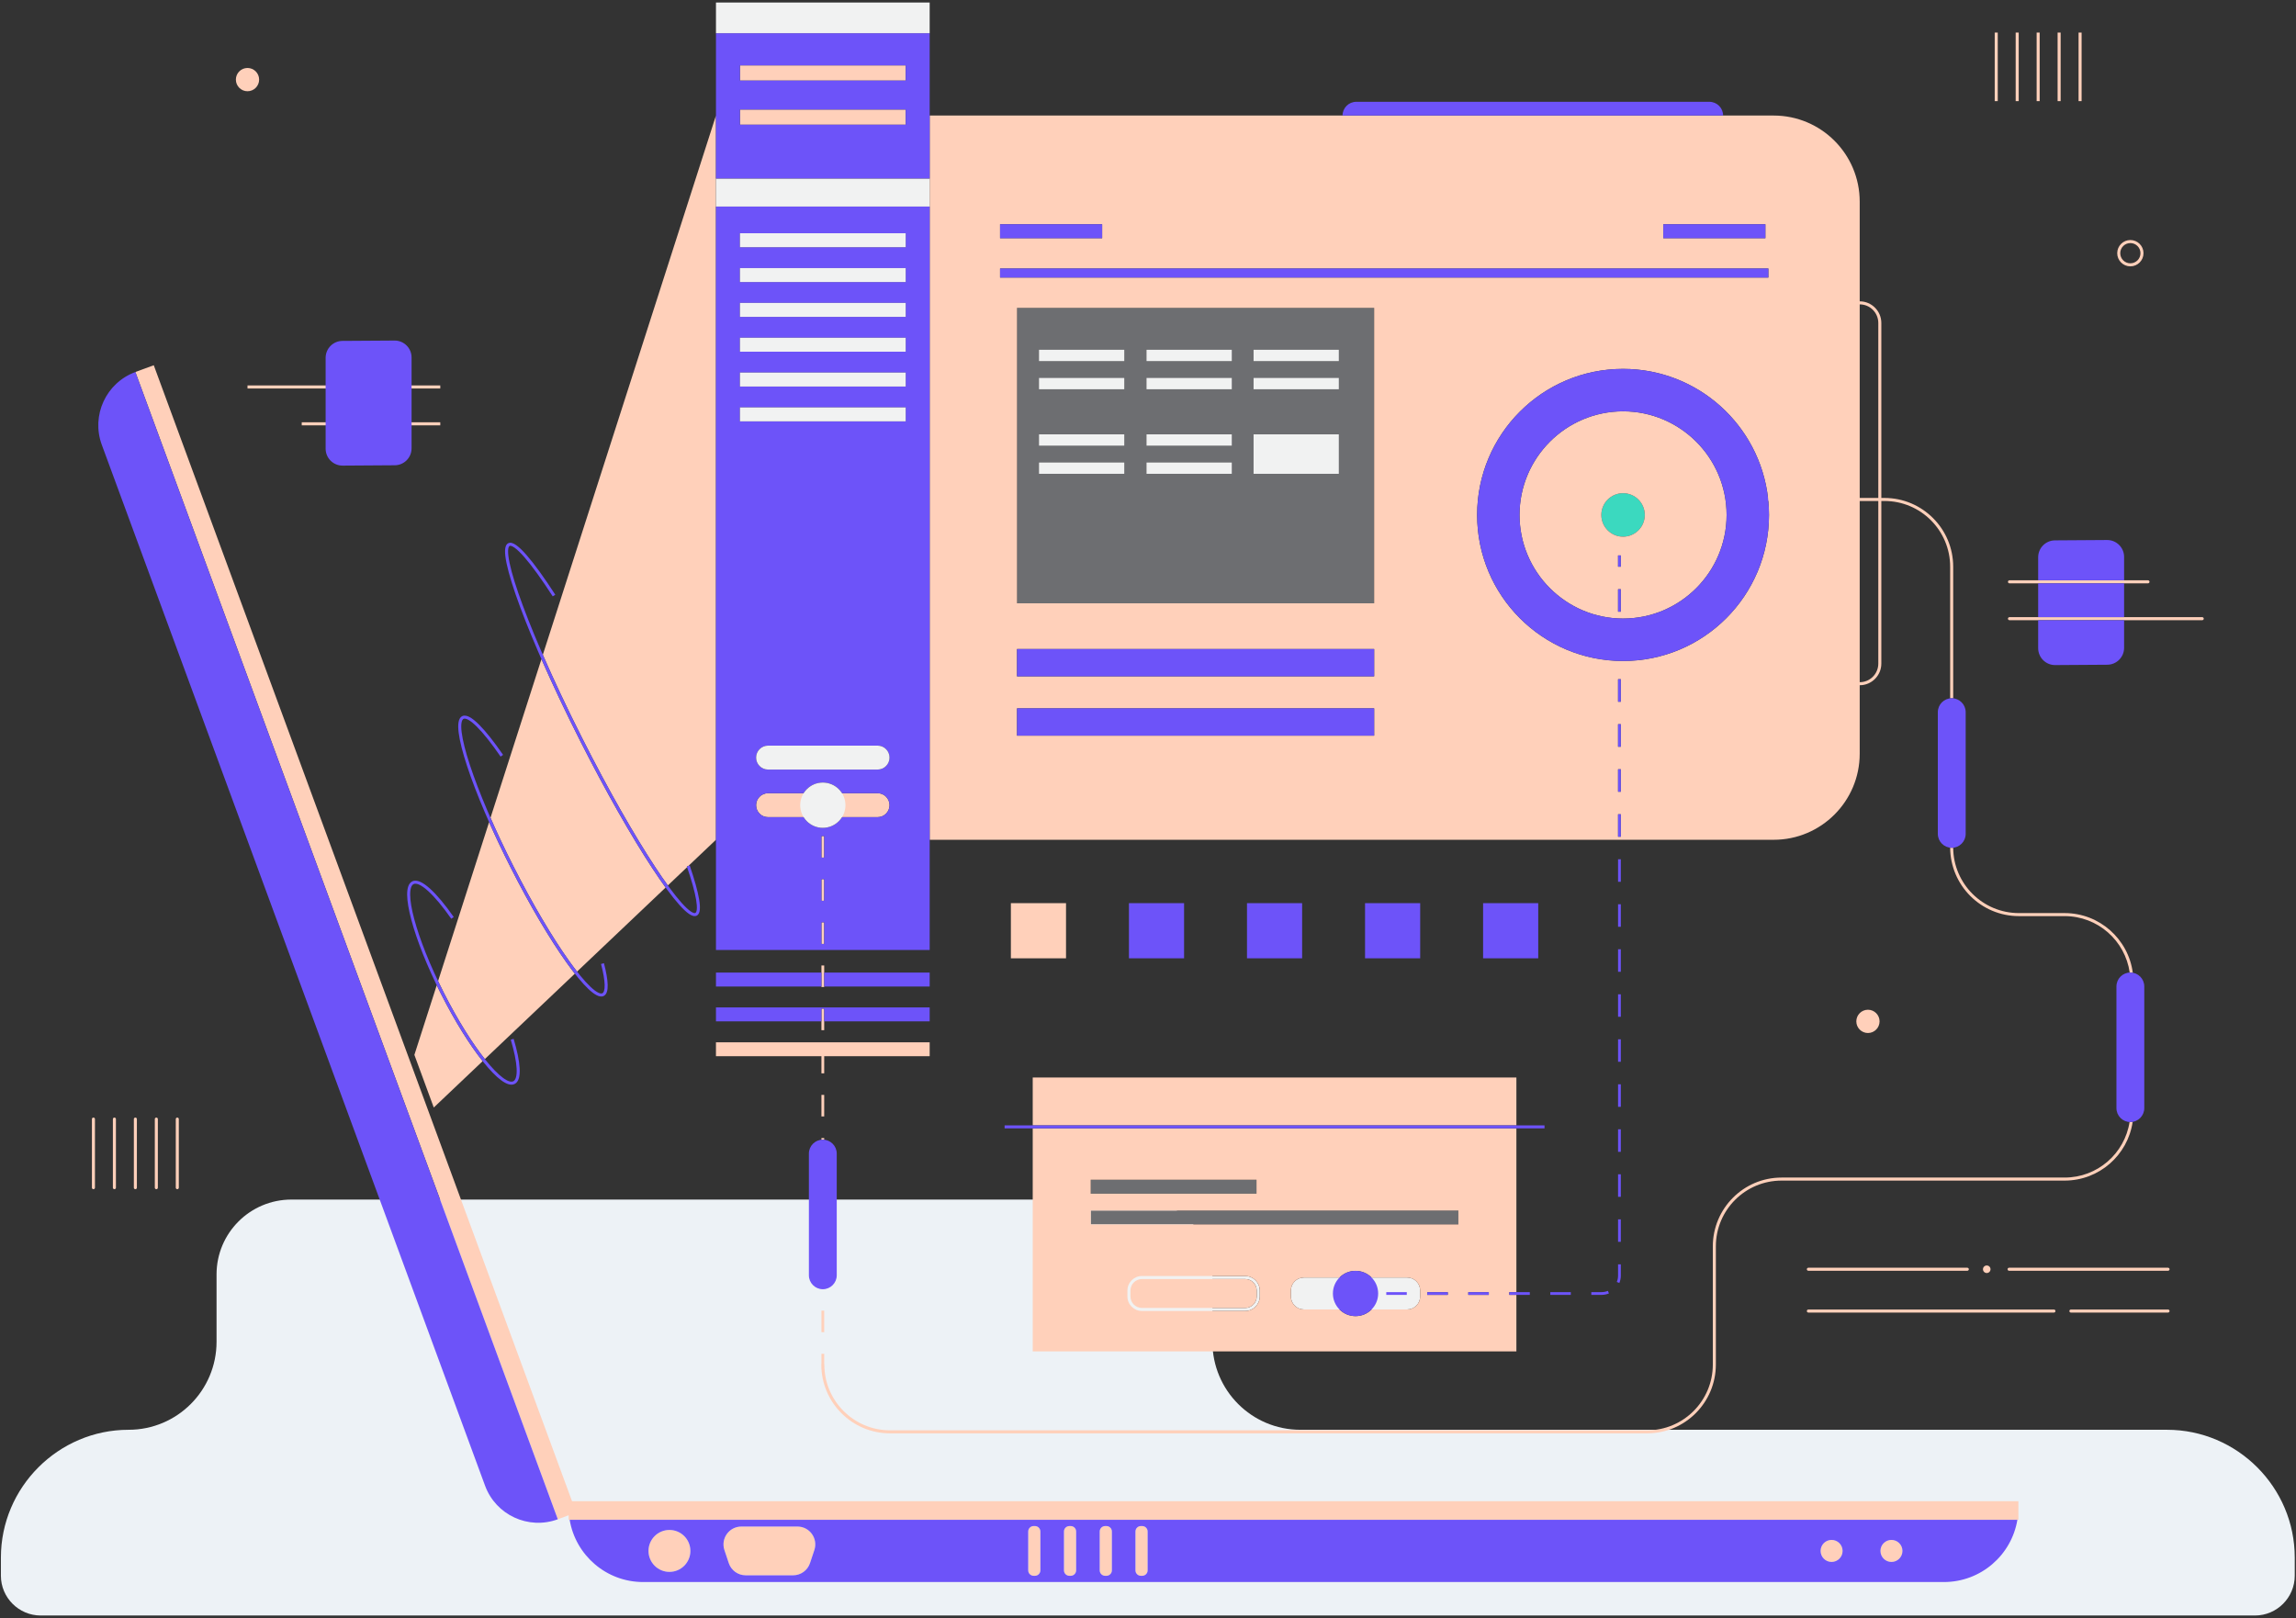
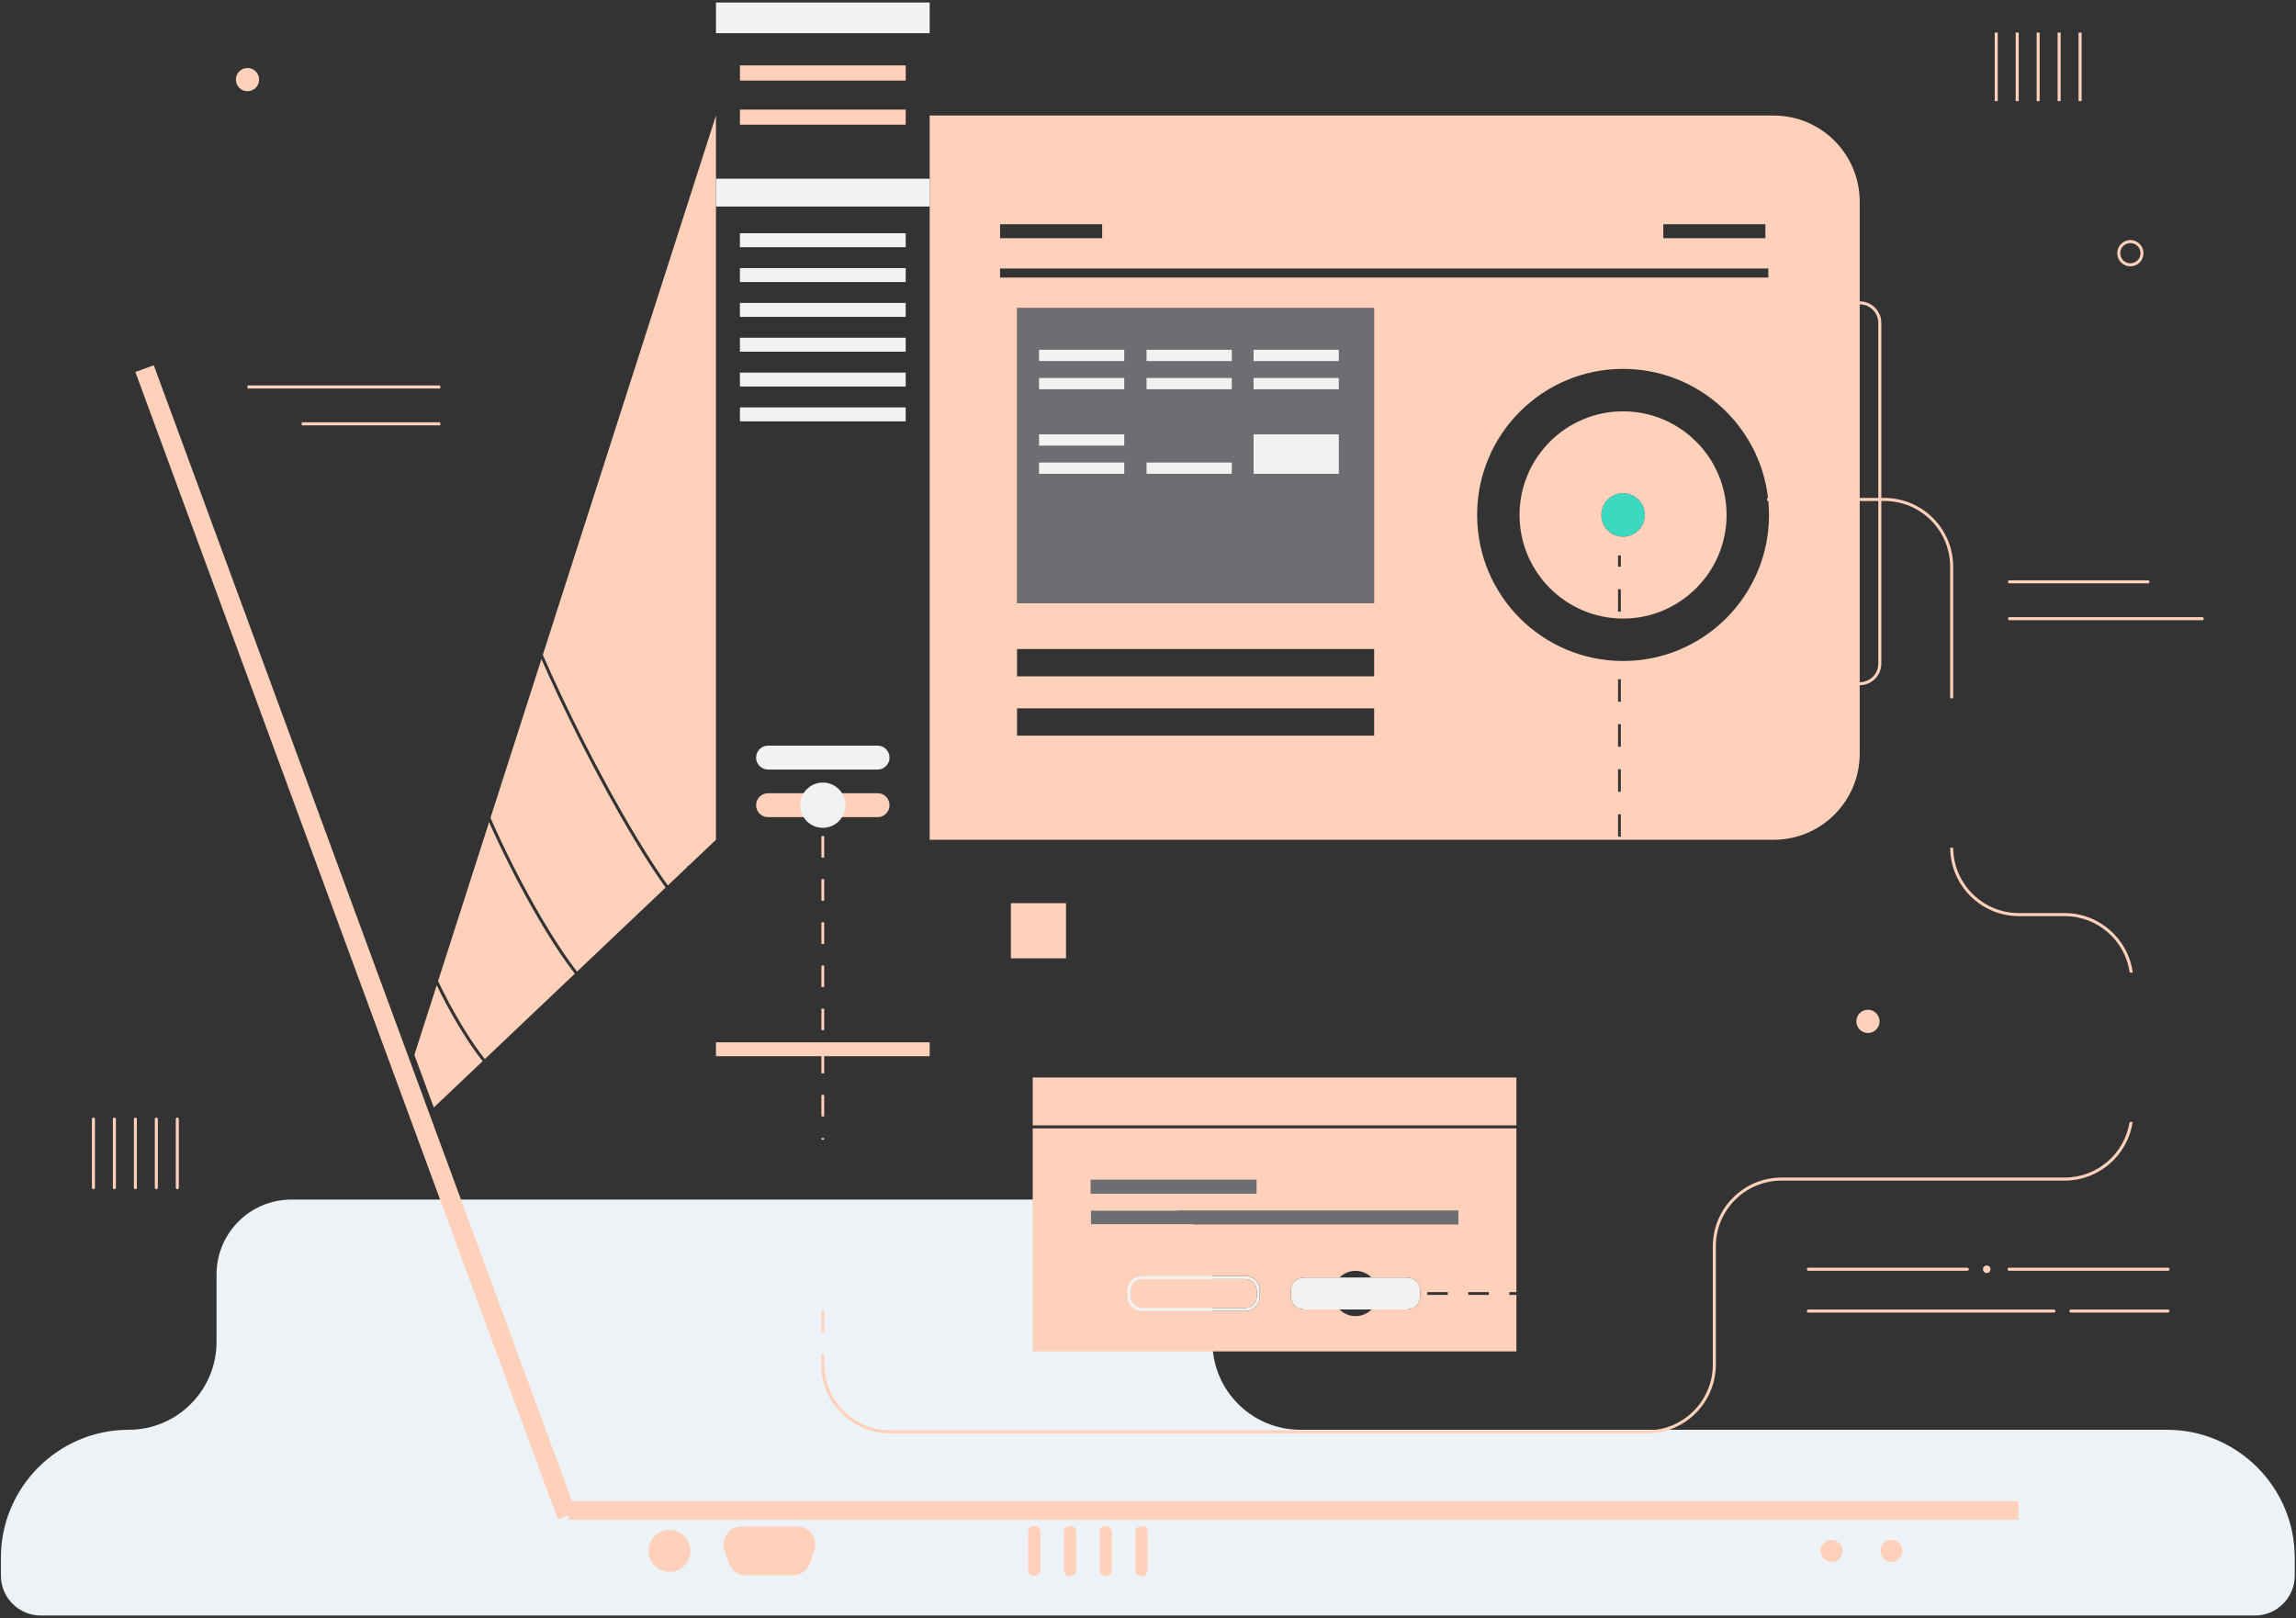
<svg xmlns="http://www.w3.org/2000/svg" width="437" height="308" viewBox="0 0 437 308" fill="none">
  <rect x="0" y="0" width="437" height="308" fill="#333333" stroke="none" />
  <path d="M436.762 296.494V299.951C436.762 304.113 433.36 307.524 429.197 307.524H7.743C3.579 307.524 0.172 304.113 0.172 299.951V296.494C0.172 283.115 11.108 272.168 24.476 272.168C33.721 272.168 41.216 264.667 41.216 255.413V242.595C41.216 234.729 47.593 228.346 55.458 228.346H216.521C224.386 228.346 230.758 234.729 230.758 242.595V255.413C230.758 264.667 238.252 272.168 247.497 272.168H412.457C425.825 272.168 436.762 283.115 436.762 296.494Z" fill="#EDF2F6" />
  <path fill-rule="evenodd" clip-rule="evenodd" d="M193.572 58.605H261.544V114.848H193.572V58.605ZM239.152 224.571H207.601V227.224H239.152V224.571ZM277.575 230.429H207.601V233.081H277.575V230.429Z" fill="#6D6E71" />
  <path d="M213.981 66.584H197.76V68.731H213.981V66.584Z" fill="#F1F2F2" />
  <path d="M234.446 66.584H218.224V68.731H234.446V66.584Z" fill="#F1F2F2" />
  <path d="M213.981 71.95H197.76V74.096H213.981V71.95Z" fill="#F1F2F2" />
  <path d="M234.446 71.95H218.224V74.096H234.446V71.95Z" fill="#F1F2F2" />
  <path d="M254.817 66.584H238.595V68.731H254.817V66.584Z" fill="#F1F2F2" />
  <path d="M213.981 82.681H197.76V84.828H213.981V82.681Z" fill="#F1F2F2" />
  <path d="M254.817 71.95H238.595V74.096H254.817V71.95Z" fill="#F1F2F2" />
  <path d="M213.981 88.047H197.76V90.193H213.981V88.047Z" fill="#F1F2F2" />
  <path d="M234.446 88.047H218.224V90.193H234.446V88.047Z" fill="#F1F2F2" />
  <path d="M254.817 82.681H238.595V90.193H254.817V82.681Z" fill="#F1F2F2" />
-   <path d="M234.446 82.681H218.224V84.828H234.446V82.681Z" fill="#F1F2F2" />
  <path d="M308.92 93.885C306.636 93.885 304.785 95.737 304.785 98.023C304.785 100.308 306.636 102.162 308.92 102.162C311.203 102.162 313.054 100.308 313.054 98.023C313.054 95.737 311.203 93.885 308.92 93.885Z" fill="#3BD9BF" />
  <path fill-rule="evenodd" clip-rule="evenodd" d="M215.159 245.668C215.159 244.457 216.14 243.475 217.35 243.475H237.004C238.214 243.475 239.194 244.457 239.194 245.668V246.784C239.194 247.995 238.214 248.976 237.004 248.976H217.35C216.14 248.976 215.159 247.995 215.159 246.784V245.668ZM217.35 242.898C215.822 242.898 214.583 244.138 214.583 245.668V246.784C214.583 248.314 215.822 249.553 217.35 249.553H237.004C238.532 249.553 239.771 248.314 239.771 246.784V245.668C239.771 244.138 238.532 242.898 237.004 242.898H217.35ZM248.172 249.265H267.826C269.195 249.265 270.305 248.154 270.305 246.784V245.668C270.305 244.297 269.195 243.186 267.826 243.186H248.172C246.803 243.186 245.693 244.297 245.693 245.668V246.784C245.693 248.154 246.803 249.265 248.172 249.265Z" fill="#F1F2F2" />
  <path fill-rule="evenodd" clip-rule="evenodd" d="M379.656 19.256V6.197H380.233V19.256H379.656ZM49.32 15.153C49.32 16.376 48.329 17.368 47.107 17.368C45.885 17.368 44.895 16.376 44.895 15.153C44.895 13.93 45.885 12.938 47.107 12.938C48.329 12.938 49.32 13.93 49.32 15.153ZM403.549 48.197C403.549 47.133 404.411 46.27 405.474 46.27C406.537 46.27 407.399 47.133 407.399 48.197C407.399 49.261 406.537 50.123 405.474 50.123C404.411 50.123 403.549 49.261 403.549 48.197ZM405.474 45.693C404.093 45.693 402.973 46.814 402.973 48.197C402.973 49.579 404.093 50.701 405.474 50.701C406.855 50.701 407.976 49.579 407.976 48.197C407.976 46.814 406.855 45.693 405.474 45.693ZM383.646 6.197V19.256H384.223V6.197H383.646ZM387.636 19.256V6.197H388.213V19.256H387.636ZM391.627 6.197V19.256H392.204V6.197H391.627ZM395.617 19.256V6.197H396.194V19.256H395.617ZM18.072 213.024C18.072 212.865 17.944 212.736 17.784 212.736C17.625 212.736 17.496 212.865 17.496 213.024V226.083C17.496 226.242 17.625 226.371 17.784 226.371C17.944 226.371 18.072 226.242 18.072 226.083V213.024ZM21.775 212.736C21.934 212.736 22.063 212.865 22.063 213.024V226.083C22.063 226.242 21.934 226.371 21.775 226.371C21.616 226.371 21.486 226.242 21.486 226.083V213.024C21.486 212.865 21.616 212.736 21.775 212.736ZM26.053 213.024C26.053 212.865 25.924 212.736 25.765 212.736C25.606 212.736 25.477 212.865 25.477 213.024V226.083C25.477 226.242 25.606 226.371 25.765 226.371C25.924 226.371 26.053 226.242 26.053 226.083V213.024ZM29.755 212.736C29.915 212.736 30.044 212.865 30.044 213.024V226.083C30.044 226.242 29.915 226.371 29.755 226.371C29.596 226.371 29.467 226.242 29.467 226.083V213.024C29.467 212.865 29.596 212.736 29.755 212.736ZM34.034 213.024C34.034 212.865 33.905 212.736 33.746 212.736C33.587 212.736 33.458 212.865 33.458 213.024V226.083C33.458 226.242 33.587 226.371 33.746 226.371C33.905 226.371 34.034 226.242 34.034 226.083V213.024ZM172.383 15.334H140.833V12.449H172.383V15.334ZM172.383 23.739H140.833V20.854H172.383V23.739ZM167.03 155.551H146.185C144.928 155.551 143.909 154.531 143.909 153.273C143.909 152.628 144.178 152.045 144.608 151.631C144.576 151.661 144.545 151.693 144.515 151.725C144.931 151.276 145.525 150.994 146.185 150.994H152.952C153.713 149.775 155.065 148.963 156.608 148.963C158.15 148.963 159.503 149.775 160.264 150.994H167.03C167.747 150.994 168.386 151.326 168.803 151.844C168.764 151.795 168.722 151.748 168.678 151.702C169.067 152.111 169.306 152.664 169.306 153.273C169.306 154.531 168.287 155.551 167.03 155.551ZM160.264 150.995H152.952C153.713 149.775 155.065 148.963 156.608 148.963C158.15 148.963 159.503 149.775 160.264 150.995ZM176.946 198.404H136.269V201.056H156.344V204.315H156.871V201.056H176.946V198.404ZM108.874 285.759L29.266 69.525L25.765 70.816L106.167 289.204L108.232 288.442V289.307H384.163V285.759H108.874ZM378.857 241.61C378.857 242.007 378.536 242.328 378.139 242.328C377.743 242.328 377.422 242.007 377.422 241.61C377.422 241.213 377.743 240.892 378.139 240.892C378.536 240.892 378.857 241.213 378.857 241.61ZM343.898 241.611C343.898 241.452 344.027 241.322 344.187 241.322H374.441C374.6 241.322 374.729 241.452 374.729 241.611C374.729 241.77 374.6 241.899 374.441 241.899H344.187C344.027 241.899 343.898 241.77 343.898 241.611ZM382.103 241.611C382.103 241.452 382.232 241.322 382.391 241.322H412.645C412.804 241.322 412.933 241.452 412.933 241.611C412.933 241.77 412.804 241.899 412.645 241.899H382.391C382.232 241.899 382.103 241.77 382.103 241.611ZM344.187 249.278C344.027 249.278 343.898 249.407 343.898 249.567C343.898 249.726 344.027 249.855 344.187 249.855H390.93C391.089 249.855 391.218 249.726 391.218 249.567C391.218 249.407 391.089 249.278 390.93 249.278H344.187ZM393.867 249.567C393.867 249.407 393.996 249.278 394.155 249.278H412.645C412.804 249.278 412.933 249.407 412.933 249.567C412.933 249.726 412.804 249.855 412.645 249.855H394.155C393.996 249.855 393.867 249.726 393.867 249.567ZM353.96 57.363V38.391C353.96 29.335 346.626 21.994 337.578 21.994H176.946V34.01V34.011V39.315V39.315V159.859H337.578C346.626 159.859 353.96 152.518 353.96 143.462V130.439C356.233 130.439 358.076 128.594 358.076 126.318V95.366H358.666C365.575 95.366 371.176 100.972 371.176 107.888V132.934C371.276 132.922 371.377 132.916 371.48 132.916C371.572 132.916 371.663 132.921 371.753 132.93V107.888C371.753 100.653 365.894 94.789 358.666 94.789H358.076V61.482C358.076 59.207 356.233 57.363 353.96 57.363ZM353.96 129.862C355.915 129.862 357.5 128.275 357.5 126.318V95.366H353.96V129.862ZM357.5 94.789H353.96V57.94C355.915 57.94 357.5 59.526 357.5 61.482V94.789ZM336.285 95.077C336.285 94.939 336.382 94.823 336.512 94.795C334.914 80.96 323.17 70.22 308.92 70.22C293.578 70.22 281.142 82.667 281.142 98.022C281.142 113.378 293.578 125.825 308.92 125.825C324.261 125.825 336.697 113.378 336.697 98.022C336.697 97.127 336.655 96.24 336.572 95.366C336.413 95.366 336.285 95.236 336.285 95.077ZM371.177 161.366C371.218 168.565 377.061 174.389 384.264 174.389H392.963C399.268 174.389 404.484 179.057 405.349 185.128C405.373 185.127 405.398 185.126 405.422 185.126C405.44 185.125 405.457 185.125 405.474 185.125C405.632 185.125 405.786 185.139 405.936 185.165C405.083 178.756 399.6 173.812 392.963 173.812H384.264C377.381 173.812 371.796 168.248 371.753 161.37C371.711 161.374 371.667 161.377 371.624 161.379C371.576 161.382 371.528 161.383 371.48 161.383C371.377 161.383 371.276 161.378 371.177 161.366ZM392.963 224.157C399.209 224.157 404.386 219.576 405.323 213.588C405.348 213.589 405.373 213.591 405.398 213.591C405.423 213.592 405.448 213.592 405.474 213.592C405.623 213.592 405.769 213.58 405.911 213.556C404.982 219.88 399.539 224.734 392.963 224.734H339.091C332.181 224.734 326.58 230.34 326.58 237.256V259.749C326.58 266.984 320.72 272.849 313.492 272.849H169.407C162.179 272.849 156.32 266.984 156.32 259.749C156.32 259.708 156.328 259.668 156.344 259.632V257.698H156.871V259.632C156.887 259.667 156.896 259.707 156.896 259.749C156.896 266.665 162.498 272.272 169.407 272.272H313.492C320.402 272.272 326.003 266.665 326.003 259.749V237.256C326.003 230.022 331.863 224.157 339.091 224.157H392.963ZM156.344 159.859V163.252H156.871V159.859V159.145H156.344V159.859ZM156.344 167.358V171.464H156.871V167.358H156.344ZM156.344 175.571V179.677H156.871V175.571H156.344ZM156.344 183.783V187.89H156.871V183.783H156.344ZM156.344 191.996V196.102H156.871V191.996H156.344ZM156.344 208.421V212.527H156.871V208.421H156.344ZM156.454 216.947C156.468 216.946 156.483 216.945 156.497 216.945C156.534 216.943 156.57 216.943 156.608 216.943C156.697 216.943 156.784 216.947 156.871 216.955V216.634H156.344V216.955C156.365 216.954 156.385 216.952 156.405 216.95C156.421 216.949 156.438 216.948 156.454 216.947ZM156.344 249.485V253.591H156.871V249.485H156.344ZM196.98 290.494H196.735C196.163 290.494 195.698 290.959 195.698 291.533V298.927C195.698 299.501 196.163 299.965 196.735 299.965H196.98C197.553 299.965 198.018 299.501 198.018 298.927V291.533C198.018 290.959 197.553 290.494 196.98 290.494ZM346.516 295.23C346.516 294.073 347.453 293.134 348.609 293.134C349.765 293.134 350.702 294.073 350.702 295.23C350.702 296.387 349.765 297.325 348.609 297.325C347.453 297.325 346.516 296.387 346.516 295.23ZM357.908 295.23C357.908 294.073 358.845 293.134 360.001 293.134C361.157 293.134 362.094 294.073 362.094 295.23C362.094 296.387 361.157 297.325 360.001 297.325C358.845 297.325 357.908 296.387 357.908 295.23ZM203.539 290.494H203.785C204.358 290.494 204.822 290.959 204.822 291.533V298.927C204.822 299.501 204.358 299.965 203.785 299.965H203.539C202.967 299.965 202.503 299.501 202.503 298.927V291.533C202.503 290.959 202.967 290.494 203.539 290.494ZM210.589 290.494H210.344C209.771 290.494 209.307 290.959 209.307 291.533V298.927C209.307 299.501 209.771 299.965 210.344 299.965H210.589C211.162 299.965 211.627 299.501 211.627 298.927V291.533C211.627 290.959 211.162 290.494 210.589 290.494ZM217.148 290.494H217.393C217.966 290.494 218.431 290.959 218.431 291.533V298.927C218.431 299.501 217.966 299.965 217.393 299.965H217.148C216.575 299.965 216.111 299.501 216.111 298.927V291.533C216.111 290.959 216.575 290.494 217.148 290.494ZM127.416 291.238C125.214 291.238 123.428 293.025 123.428 295.23C123.428 297.434 125.214 299.221 127.416 299.221C129.618 299.221 131.404 297.434 131.404 295.23C131.404 293.025 129.618 291.238 127.416 291.238ZM141.105 290.587H151.77C154.092 290.587 155.731 292.863 154.997 295.068L154.172 297.546C153.709 298.936 152.409 299.874 150.945 299.874H141.93C140.466 299.874 139.166 298.936 138.703 297.546L137.878 295.068C137.144 292.863 138.783 290.587 141.105 290.587ZM83.798 73.948H47.107V73.371H83.798V73.948ZM83.798 80.964H57.43V80.387H83.798V80.964ZM172.383 44.399H140.833V44.399H172.383V44.399ZM140.833 51.031H172.383V51.032H140.833V51.031ZM172.383 57.661H140.833V57.662H172.383V57.661ZM140.833 64.292H172.383V64.292H140.833V64.292ZM172.383 70.922H140.833V70.923H172.383V70.922ZM140.833 77.555H172.383V77.556H140.833V77.555ZM146.185 141.934C145.498 141.934 144.882 142.238 144.464 142.721C144.882 142.239 145.498 141.934 146.185 141.934H167.03C167.412 141.934 167.772 142.028 168.089 142.195C167.772 142.028 167.412 141.934 167.03 141.934H146.185ZM261.544 58.605H193.572V114.848H261.544V58.605ZM328.625 98.022C328.625 87.147 319.785 78.3 308.92 78.3C298.054 78.3 289.215 87.147 289.215 98.022C289.215 108.897 298.054 117.745 308.92 117.745C319.785 117.745 328.625 108.897 328.625 98.022ZM308.92 93.885C306.636 93.885 304.785 95.737 304.785 98.023C304.785 100.308 306.636 102.162 308.92 102.162C311.203 102.162 313.054 100.308 313.054 98.023C313.054 95.737 311.203 93.885 308.92 93.885ZM336.008 42.688H316.575V45.341H336.008V42.688ZM336.572 52.838H190.343V51.106H336.572V52.838ZM190.343 42.688H209.776V45.341H190.343V42.688ZM261.544 128.741H193.572V123.546H261.544V128.741ZM193.572 140.036H261.544V134.842H193.572V140.036ZM308.494 105.734V107.876H307.967V105.734H308.494ZM308.494 112.16V116.444H307.967V112.16H308.494ZM308.494 129.295V133.579H307.967V129.295H308.494ZM308.494 137.863V142.147H307.967V137.863H308.494ZM308.494 146.431V150.715H307.967V146.431H308.494ZM308.494 154.998V159.283H307.967V154.998H308.494ZM271.657 246.489H275.559V245.962H271.657V246.489ZM279.461 246.489H283.364V245.962H279.461V246.489ZM288.616 245.962V214.796H196.559V257.242H288.616V246.489H287.266V245.962H288.616ZM202.898 171.921H192.402V182.426H202.898V171.921ZM288.616 205.111H196.559V214.219H288.616V205.111ZM239.152 224.571H207.601V227.224H239.152V224.571ZM207.601 230.429H277.574V233.081H207.601V230.429ZM217.35 243.475C216.14 243.475 215.159 244.457 215.159 245.668V246.784C215.159 247.995 216.14 248.976 217.35 248.976H237.004C238.214 248.976 239.194 247.995 239.194 246.784V245.668C239.194 244.457 238.214 243.475 237.004 243.475H217.35ZM214.583 245.668C214.583 244.138 215.822 242.898 217.35 242.898H237.004C238.532 242.898 239.771 244.138 239.771 245.668V246.784C239.771 248.314 238.532 249.553 237.004 249.553H217.35C215.822 249.553 214.583 248.314 214.583 246.784V245.668ZM248.172 249.265H254.947C255.726 250.05 256.806 250.535 257.999 250.535C259.192 250.535 260.272 250.05 261.052 249.265H267.827C269.195 249.265 270.305 248.154 270.305 246.784V245.668C270.305 244.297 269.195 243.186 267.827 243.186H261.054C260.273 242.402 259.193 241.915 257.999 241.915C256.806 241.915 255.725 242.402 254.945 243.186H248.172C246.803 243.186 245.693 244.297 245.693 245.668V246.784C245.693 248.154 246.803 249.265 248.172 249.265ZM78.87 200.8L83.124 187.55C83.391 188.103 83.666 188.659 83.949 189.218C86.578 194.413 89.402 198.909 91.861 202L82.561 210.825L78.87 200.8ZM84.463 188.958C84.088 188.216 83.727 187.48 83.38 186.752L93.09 156.504C94.304 159.243 95.677 162.141 97.182 165.115C100.871 172.406 104.663 178.784 107.812 183.203C108.365 183.979 108.899 184.696 109.409 185.347L92.281 201.602C89.86 198.55 87.069 194.106 84.463 188.958ZM109.83 184.949L126.688 168.951C125.91 167.88 125.076 166.666 124.195 165.327C120.241 159.315 115.336 150.734 110.415 141.011C107.633 135.515 105.143 130.24 103.052 125.473L93.356 155.677C94.627 158.578 96.085 161.671 97.696 164.854C101.377 172.127 105.153 178.479 108.282 182.869C108.819 183.622 109.336 184.318 109.83 184.949ZM124.677 165.01C125.538 166.319 126.352 167.504 127.11 168.55L130.775 165.073L130.731 164.948L131.006 164.853L136.269 159.859V21.994L103.318 124.643C105.457 129.553 108.034 135.031 110.929 140.75C115.843 150.461 120.738 159.021 124.677 165.01ZM382.463 110.464C382.304 110.464 382.175 110.593 382.175 110.752C382.175 110.912 382.304 111.041 382.463 111.041H408.831C408.99 111.041 409.119 110.912 409.119 110.752C409.119 110.593 408.99 110.464 408.831 110.464H382.463ZM382.463 117.48C382.304 117.48 382.175 117.609 382.175 117.769C382.175 117.928 382.304 118.057 382.463 118.057H419.154C419.313 118.057 419.442 117.928 419.442 117.769C419.442 117.609 419.313 117.48 419.154 117.48H382.463ZM357.74 194.426C357.74 195.649 356.75 196.641 355.528 196.641C354.305 196.641 353.315 195.649 353.315 194.426C353.315 193.202 354.305 192.211 355.528 192.211C356.75 192.211 357.74 193.202 357.74 194.426Z" fill="#FFD0BA" />
-   <path fill-rule="evenodd" clip-rule="evenodd" d="M136.27 34.01V6.319H176.946V34.01H136.27ZM136.27 39.315H176.946V180.836H136.27V39.315ZM140.833 44.399H172.383V47.051H140.833V44.399ZM172.383 51.031H140.833V53.684H172.383V51.031ZM140.833 57.661H172.383V60.314H140.833V57.661ZM172.383 64.292H140.833V66.944H172.383V64.292ZM140.833 70.922H172.383V73.575H140.833V70.922ZM172.383 77.555H140.833V80.208H172.383V77.555ZM167.03 146.489H146.186C144.929 146.489 143.91 145.469 143.91 144.212C143.91 142.953 144.929 141.934 146.186 141.934H167.03C168.287 141.934 169.306 142.953 169.306 144.212C169.306 145.469 168.287 146.489 167.03 146.489ZM167.03 150.994H160.264C159.504 149.775 158.15 148.963 156.608 148.963C155.066 148.963 153.713 149.775 152.953 150.994H146.186C144.929 150.994 143.91 152.014 143.91 153.272C143.91 154.53 144.929 155.55 146.186 155.55H152.951C153.711 156.771 155.065 157.583 156.608 157.583C158.151 157.583 159.505 156.771 160.265 155.55H167.03C168.287 155.55 169.306 154.53 169.306 153.272C169.306 152.014 168.287 150.994 167.03 150.994ZM156.345 185.14H136.27V187.793H156.345V185.14ZM156.871 185.14V187.793H176.946V185.14H156.871ZM136.27 191.773H176.946V194.425H156.871V191.996H156.345V194.425H136.27V191.773ZM140.833 15.334H172.383V12.448H140.833V15.334ZM140.833 23.739H172.383V20.853H140.833V23.739ZM156.345 159.145V163.252H156.871V159.145H156.345ZM156.345 167.358V171.464H156.871V167.358H156.345ZM156.345 175.571V179.677H156.871V175.571H156.345ZM156.608 216.943C155.145 216.943 153.958 218.13 153.958 219.595V242.757C153.958 244.222 155.145 245.41 156.608 245.41C158.072 245.41 159.259 244.222 159.259 242.757V219.595C159.259 218.13 158.072 216.943 156.608 216.943ZM75.116 88.567L65.198 88.633C63.419 88.633 61.977 87.189 61.977 85.409V68.116C61.977 66.336 63.419 64.892 65.198 64.892L75.116 64.827C76.895 64.827 78.336 66.27 78.336 68.051V85.344C78.336 87.124 76.895 88.567 75.116 88.567ZM106.167 289.204V289.204L25.766 70.817C20.177 72.878 17.317 79.083 19.376 84.676L92.321 282.809C94.38 288.402 100.579 291.265 106.167 289.204ZM122.411 301.151C115.379 301.151 109.543 296.027 108.426 289.306H383.971C382.854 296.027 377.017 301.151 369.986 301.151H122.411ZM196.736 290.494H196.981C197.554 290.494 198.018 290.958 198.018 291.531V298.926C198.018 299.5 197.554 299.965 196.981 299.965H196.736C196.163 299.965 195.699 299.5 195.699 298.926V291.531C195.699 290.958 196.163 290.494 196.736 290.494ZM348.609 293.134C347.453 293.134 346.516 294.071 346.516 295.229C346.516 296.386 347.453 297.324 348.609 297.324C349.766 297.324 350.703 296.386 350.703 295.229C350.703 294.071 349.766 293.134 348.609 293.134ZM360.001 293.134C358.845 293.134 357.908 294.071 357.908 295.229C357.908 296.386 358.845 297.324 360.001 297.324C361.157 297.324 362.094 296.386 362.094 295.229C362.094 294.071 361.157 293.134 360.001 293.134ZM203.785 290.494H203.54C202.967 290.494 202.503 290.958 202.503 291.531V298.926C202.503 299.5 202.967 299.965 203.54 299.965H203.785C204.358 299.965 204.823 299.5 204.823 298.926V291.531C204.823 290.958 204.358 290.494 203.785 290.494ZM210.344 290.494H210.59C211.163 290.494 211.627 290.958 211.627 291.531V298.926C211.627 299.5 211.163 299.965 210.59 299.965H210.344C209.771 299.965 209.307 299.5 209.307 298.926V291.531C209.307 290.958 209.771 290.494 210.344 290.494ZM217.394 290.494H217.149C216.576 290.494 216.111 290.958 216.111 291.531V298.926C216.111 299.5 216.576 299.965 217.149 299.965H217.394C217.967 299.965 218.431 299.5 218.431 298.926V291.531C218.431 290.958 217.967 290.494 217.394 290.494ZM123.429 295.229C123.429 293.025 125.215 291.238 127.417 291.238C129.619 291.238 131.404 293.025 131.404 295.229C131.404 297.433 129.619 299.22 127.417 299.22C125.215 299.22 123.429 297.433 123.429 295.229ZM151.77 290.586H141.105C138.784 290.586 137.144 292.863 137.878 295.067L138.704 297.545C139.167 298.936 140.466 299.873 141.931 299.873H150.945C152.409 299.873 153.71 298.936 154.172 297.545L154.997 295.067C155.732 292.863 154.093 290.586 151.77 290.586ZM255.527 21.994C255.527 20.55 256.697 19.379 258.14 19.379H325.347C326.79 19.379 327.96 20.55 327.961 21.994H255.527ZM225.367 171.921H214.872V182.425H225.367V171.921ZM247.836 171.921H237.341V182.425H247.836V171.921ZM259.81 171.921H270.305V182.425H259.81V171.921ZM292.775 171.921H282.279V182.425H292.775V171.921ZM336.009 42.688H316.575V45.341H336.009V42.688ZM336.572 52.838H190.343V51.106H336.572V52.838ZM190.343 42.688H209.776V45.341H190.343V42.688ZM261.545 128.741H193.572V123.546H261.545V128.741ZM193.572 140.036H261.545V134.842H193.572V140.036ZM308.92 78.3C319.785 78.3 328.625 87.147 328.625 98.022C328.625 108.897 319.785 117.745 308.92 117.745C298.055 117.745 289.215 108.897 289.215 98.022C289.215 87.147 298.055 78.3 308.92 78.3ZM308.92 70.22C293.578 70.22 281.142 82.667 281.142 98.022C281.142 113.378 293.578 125.825 308.92 125.825C324.261 125.825 336.698 113.378 336.698 98.022C336.698 82.667 324.261 70.22 308.92 70.22ZM308.494 105.734V107.876H307.967V105.734H308.494ZM308.494 112.16V116.444H307.967V112.16H308.494ZM308.494 129.295V133.579H307.967V129.295H308.494ZM308.494 137.863V142.147H307.967V137.863H308.494ZM308.494 146.431V150.715H307.967V146.431H308.494ZM308.494 154.998V159.283H307.967V154.998H308.494ZM308.494 163.566V167.85H307.967V163.566H308.494ZM308.494 172.134V176.418H307.967V172.134H308.494ZM308.494 180.702V184.986H307.967V180.702H308.494ZM308.494 189.27V193.553H307.967V189.27H308.494ZM308.494 197.837V202.121H307.967V197.837H308.494ZM308.494 206.405V210.689H307.967V206.405H308.494ZM308.494 214.973V219.257H307.967V214.973H308.494ZM308.494 223.54V227.825H307.967V223.54H308.494ZM308.494 232.108V236.392H307.967V232.108H308.494ZM308.494 240.676V242.818C308.494 243.315 308.395 243.79 308.215 244.224L307.729 244.022C307.882 243.651 307.967 243.245 307.967 242.818V240.676H308.494ZM306.23 246.211C305.798 246.39 305.323 246.489 304.826 246.489H302.875V245.962H304.826C305.253 245.962 305.659 245.877 306.028 245.724L306.23 246.211ZM267.755 246.489H263.853V245.962H267.755V246.489ZM275.559 246.489H271.657V245.962H275.559V246.489ZM283.364 246.489H279.461V245.962H283.364V246.489ZM291.168 246.489H287.266V245.962H291.168V246.489ZM298.973 246.489H295.071V245.962H298.973V246.489ZM257.999 250.535C260.378 250.535 262.306 248.606 262.306 246.225C262.306 243.845 260.378 241.915 257.999 241.915C255.621 241.915 253.693 243.845 253.693 246.225C253.693 248.606 255.621 250.535 257.999 250.535ZM401.063 102.796L391.145 102.862C389.367 102.862 387.925 104.306 387.925 106.086V110.464H404.284V106.02C404.284 104.24 402.842 102.796 401.063 102.796ZM387.925 117.48V111.041H404.284V117.48H387.925ZM387.925 118.057H404.284V123.313C404.284 125.094 402.842 126.537 401.063 126.537L391.145 126.602C389.367 126.602 387.925 125.16 387.925 123.379V118.057ZM368.83 135.568C368.83 134.104 370.017 132.916 371.48 132.916C372.944 132.916 374.13 134.104 374.13 135.568V158.731C374.13 160.196 372.944 161.383 371.48 161.383C370.017 161.383 368.83 160.196 368.83 158.731V135.568ZM405.474 185.125C404.01 185.125 402.824 186.312 402.824 187.777V210.94C402.824 212.405 404.01 213.592 405.474 213.592C406.938 213.592 408.124 212.405 408.124 210.94V187.777C408.124 186.312 406.938 185.125 405.474 185.125ZM97.31 103.924C97.147 103.877 97.052 103.893 96.993 103.923C96.937 103.951 96.871 104.015 96.814 104.16C96.757 104.306 96.717 104.517 96.707 104.8C96.685 105.366 96.778 106.157 96.988 107.161C97.406 109.163 98.274 111.942 99.522 115.305C102.015 122.026 106.015 131.04 110.929 140.75C115.844 150.461 120.738 159.021 124.677 165.01C126.648 168.006 128.373 170.35 129.739 171.872C130.423 172.635 131.006 173.178 131.474 173.496C131.709 173.655 131.901 173.747 132.053 173.788C132.204 173.828 132.294 173.812 132.35 173.784C132.449 173.733 132.576 173.567 132.622 173.116C132.666 172.683 132.627 172.075 132.497 171.297C132.239 169.746 131.637 167.588 130.732 164.948L131.277 164.76C132.185 167.411 132.8 169.604 133.066 171.202C133.199 171.999 133.248 172.666 133.196 173.174C133.146 173.664 132.99 174.106 132.61 174.299C132.391 174.41 132.146 174.409 131.905 174.345C131.667 174.282 131.414 174.152 131.151 173.974C130.625 173.618 130.005 173.033 129.31 172.258C127.916 170.704 126.172 168.332 124.196 165.327C120.241 159.315 115.337 150.734 110.415 141.011C105.494 131.288 101.485 122.254 98.981 115.506C97.729 112.133 96.851 109.323 96.423 107.279C96.21 106.259 96.106 105.413 96.13 104.778C96.142 104.46 96.187 104.179 96.277 103.949C96.368 103.718 96.513 103.52 96.732 103.408C96.962 103.291 97.22 103.297 97.47 103.37C97.719 103.442 97.986 103.586 98.264 103.782C98.822 104.175 99.481 104.816 100.224 105.664C101.713 107.363 103.578 109.947 105.687 113.206L105.203 113.52C103.1 110.269 101.251 107.712 99.79 106.044C99.058 105.208 98.434 104.608 97.932 104.254C97.681 104.077 97.474 103.972 97.31 103.924ZM88.224 136.847C88.389 136.763 88.671 136.771 89.128 137.02C89.575 137.262 90.119 137.697 90.749 138.322C92.005 139.568 93.553 141.519 95.279 144.022L95.754 143.694C94.02 141.18 92.449 139.196 91.155 137.912C90.509 137.271 89.919 136.793 89.403 136.513C88.9 136.238 88.39 136.115 87.963 136.332C87.564 136.534 87.362 136.97 87.275 137.485C87.185 138.008 87.2 138.686 87.299 139.487C87.5 141.09 88.053 143.26 88.901 145.836C90.598 150.992 93.493 157.825 97.182 165.115C100.872 172.406 104.663 178.784 107.812 183.203C109.386 185.412 110.807 187.141 111.98 188.252C112.566 188.806 113.103 189.219 113.578 189.456C114.044 189.69 114.515 189.785 114.914 189.583C115.222 189.427 115.412 189.13 115.522 188.773C115.632 188.417 115.673 187.969 115.659 187.45C115.632 186.411 115.386 185.02 114.952 183.354L114.394 183.499C114.824 185.15 115.058 186.491 115.083 187.465C115.095 187.953 115.055 188.331 114.971 188.603C114.887 188.874 114.771 189.008 114.653 189.068C114.5 189.146 114.245 189.145 113.836 188.94C113.434 188.739 112.945 188.371 112.376 187.833C111.242 186.76 109.847 185.065 108.282 182.869C105.154 178.479 101.377 172.127 97.697 164.854C94.016 157.582 91.134 150.777 89.448 145.656C88.605 143.093 88.065 140.965 87.872 139.415C87.775 138.638 87.767 138.025 87.843 137.582C87.92 137.131 88.071 136.925 88.224 136.847ZM78.711 168.299C78.944 168.181 79.284 168.185 79.765 168.397C80.241 168.607 80.808 169.003 81.45 169.581C82.732 170.732 84.259 172.558 85.89 174.891L86.362 174.56C84.72 172.211 83.164 170.345 81.835 169.151C81.172 168.555 80.553 168.115 79.997 167.869C79.445 167.625 78.906 167.554 78.451 167.784C78.085 167.97 77.844 168.314 77.697 168.744C77.55 169.171 77.488 169.708 77.492 170.328C77.501 171.568 77.782 173.207 78.293 175.12C79.318 178.954 81.285 183.954 83.949 189.218C86.614 194.482 89.478 199.028 91.959 202.122C93.198 203.668 94.352 204.864 95.346 205.605C95.842 205.975 96.312 206.241 96.743 206.376C97.176 206.511 97.596 206.521 97.961 206.336C98.365 206.131 98.616 205.732 98.758 205.238C98.9 204.742 98.944 204.114 98.907 203.386C98.835 201.927 98.436 199.995 97.763 197.75L97.21 197.915C97.879 200.142 98.262 202.023 98.332 203.415C98.367 204.112 98.321 204.669 98.203 205.078C98.086 205.489 97.907 205.716 97.701 205.821C97.513 205.916 97.259 205.932 96.915 205.825C96.57 205.717 96.159 205.492 95.69 205.142C94.753 204.443 93.635 203.29 92.409 201.761C89.959 198.706 87.115 194.197 84.463 188.958C81.812 183.718 79.862 178.755 78.851 174.972C78.344 173.077 78.077 171.493 78.069 170.324C78.064 169.739 78.125 169.273 78.243 168.931C78.36 168.59 78.524 168.394 78.711 168.299ZM191.207 214.796H293.969V214.219H191.207V214.796Z" fill="#6D53F9" />
  <path fill-rule="evenodd" clip-rule="evenodd" d="M136.27 0.48H176.946V6.32H136.27V0.48ZM136.27 34.011H176.946V39.315H136.27V34.011ZM140.833 44.399H172.383V47.051H140.833V44.399ZM172.383 51.032H140.833V53.684H172.383V51.032ZM140.833 57.662H172.383V60.315H140.833V57.662ZM172.383 64.292H140.833V66.945H172.383V64.292ZM140.833 70.923H172.383V73.575H140.833V70.923ZM172.383 77.556H140.833V80.208H172.383V77.556ZM167.03 146.49H146.186C144.929 146.49 143.91 145.47 143.91 144.212C143.91 142.954 144.929 141.934 146.186 141.934H167.03C168.287 141.934 169.306 142.954 169.306 144.212C169.306 145.47 168.287 146.49 167.03 146.49ZM160.914 153.274C160.914 155.654 158.986 157.584 156.608 157.584C154.23 157.584 152.302 155.654 152.302 153.274C152.302 150.893 154.23 148.963 156.608 148.963C158.986 148.963 160.914 150.893 160.914 153.274Z" fill="#F1F2F2" />
</svg>